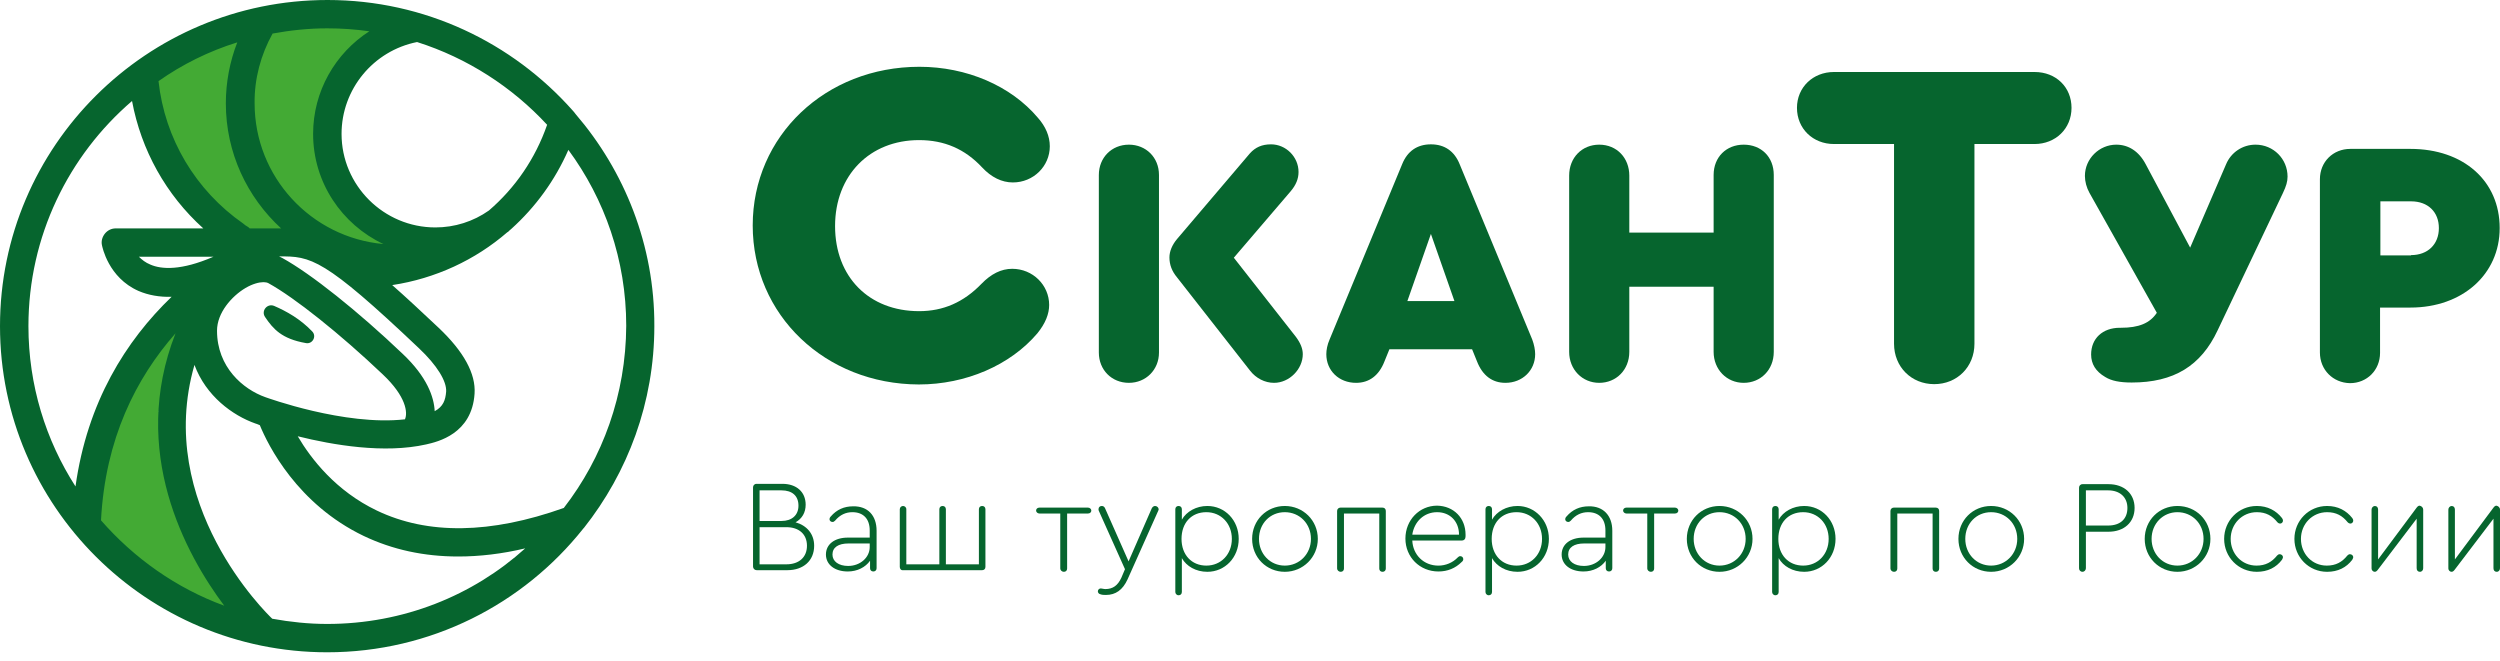
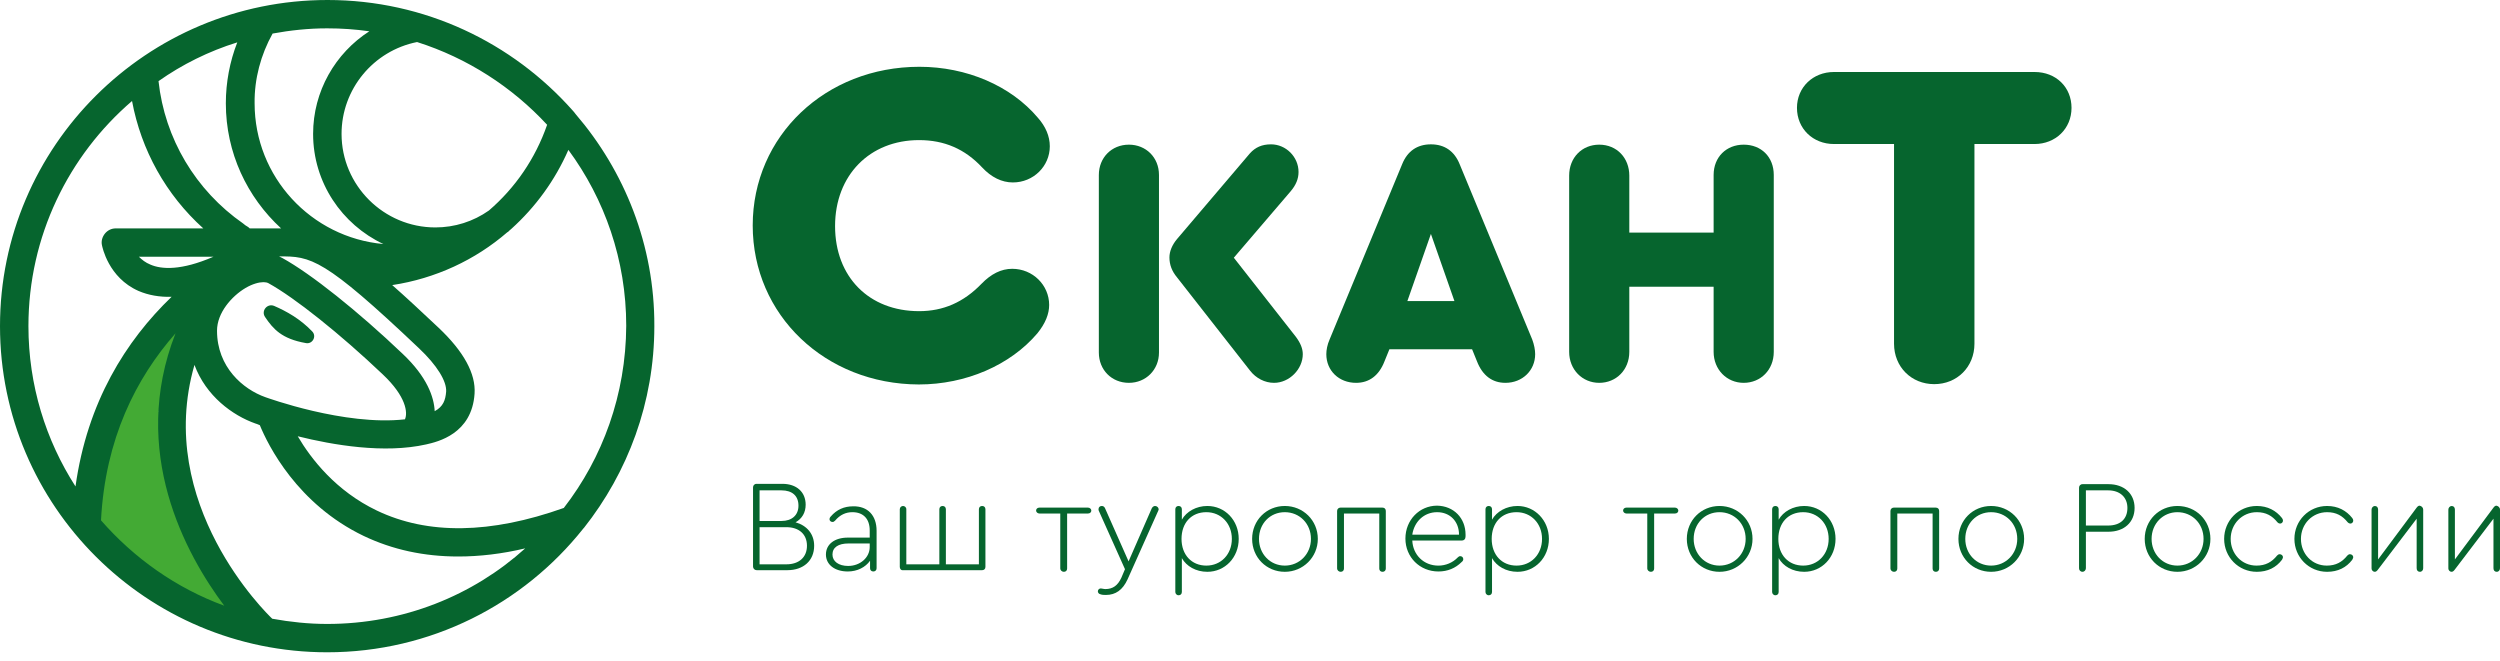
<svg xmlns="http://www.w3.org/2000/svg" width="140" height="37" viewBox="0 0 140 37" fill="none">
  <path d="M42.152 12.626C42.152 7.608 46.233 3.74 51.486 3.74C54.122 3.74 56.611 4.798 58.13 6.605C58.551 7.079 58.789 7.627 58.789 8.192C58.789 9.305 57.874 10.217 56.721 10.217C56.099 10.217 55.513 9.926 55.001 9.378C54.031 8.338 52.877 7.846 51.468 7.846C48.704 7.846 46.764 9.816 46.764 12.662C46.764 15.509 48.668 17.425 51.468 17.425C52.822 17.425 53.957 16.932 54.964 15.892C55.495 15.345 56.062 15.053 56.684 15.053C57.837 15.053 58.753 15.965 58.753 17.078C58.753 17.571 58.551 18.1 58.094 18.665C56.575 20.453 54.085 21.53 51.45 21.53C46.215 21.512 42.152 17.644 42.152 12.626Z" fill="#06652E" />
  <path d="M72.956 19.833C72.956 20.672 72.205 21.439 71.345 21.439C70.833 21.439 70.338 21.183 70.009 20.763L65.909 15.527C65.635 15.198 65.488 14.834 65.488 14.414C65.488 14.085 65.635 13.72 65.909 13.392L69.991 8.593C70.302 8.247 70.668 8.083 71.18 8.083C72.004 8.083 72.718 8.776 72.718 9.633C72.718 10.017 72.572 10.363 72.279 10.71L69.094 14.432L72.572 18.866C72.828 19.212 72.956 19.523 72.956 19.833ZM64.903 9.798V19.742C64.903 20.709 64.17 21.439 63.219 21.439C62.249 21.439 61.535 20.709 61.535 19.742V9.798C61.535 8.831 62.249 8.101 63.219 8.101C64.17 8.101 64.903 8.812 64.903 9.798Z" fill="#06652E" />
  <path d="M78.813 16.859H81.448L80.131 13.1L78.813 16.859ZM85.969 19.833C85.969 20.745 85.255 21.439 84.304 21.439C83.572 21.439 83.022 21.037 82.711 20.234L82.437 19.559H77.806L77.532 20.234C77.221 21.037 76.671 21.439 75.939 21.439C74.987 21.439 74.274 20.763 74.274 19.833C74.274 19.596 74.329 19.304 74.457 19.012L78.52 9.196C78.813 8.466 79.362 8.083 80.131 8.083C80.899 8.083 81.448 8.466 81.741 9.196L85.805 19.012C85.914 19.304 85.969 19.596 85.969 19.833Z" fill="#06652E" />
  <path d="M87.873 19.705V9.834C87.873 8.831 88.587 8.101 89.557 8.101C90.545 8.101 91.241 8.849 91.241 9.834V13.027H95.963V9.798C95.963 8.794 96.677 8.101 97.647 8.101C98.635 8.101 99.331 8.794 99.331 9.798V19.705C99.331 20.709 98.599 21.439 97.647 21.439C96.695 21.439 95.963 20.691 95.963 19.705V16.056H91.241V19.705C91.241 20.709 90.509 21.439 89.557 21.439C88.605 21.439 87.873 20.691 87.873 19.705Z" fill="#06652E" />
  <path d="M106.066 19.249V8.065H102.698C101.527 8.065 100.63 7.207 100.63 6.039C100.63 4.89 101.527 4.032 102.698 4.032H113.936C115.144 4.032 116.005 4.89 116.005 6.039C116.005 7.207 115.108 8.065 113.936 8.065H110.569V19.249C110.569 20.545 109.599 21.512 108.317 21.512C107.036 21.512 106.066 20.545 106.066 19.249Z" fill="#06652E" />
-   <path d="M128.103 9.889C128.103 10.163 128.03 10.418 127.847 10.802L124.186 18.501C123.253 20.49 121.734 21.421 119.372 21.421C118.714 21.421 118.238 21.329 117.89 21.11C117.359 20.8 117.103 20.381 117.103 19.851C117.103 18.957 117.743 18.355 118.714 18.355H118.768C119.775 18.355 120.397 18.1 120.782 17.516L117.011 10.802C116.847 10.509 116.755 10.163 116.755 9.853C116.755 8.886 117.56 8.101 118.512 8.101C119.189 8.101 119.775 8.466 120.159 9.196L122.649 13.867L124.662 9.196C124.937 8.539 125.577 8.101 126.309 8.101C127.316 8.101 128.103 8.904 128.103 9.889Z" fill="#06652E" />
-   <path d="M135.021 14.286C135.955 14.286 136.577 13.684 136.577 12.772C136.577 11.878 135.973 11.275 135.021 11.275H133.301V14.304H135.021V14.286ZM129.915 19.742V10.035C129.915 9.068 130.647 8.338 131.617 8.338H134.985C137.95 8.338 139.982 10.126 139.982 12.772C139.982 15.363 137.895 17.224 134.985 17.224H133.283V19.76C133.283 20.727 132.551 21.457 131.599 21.457C130.647 21.438 129.915 20.709 129.915 19.742Z" fill="#06652E" />
  <path d="M45.19 30.562C45.19 29.923 44.751 29.522 44.037 29.522H42.536V31.602H44.037C44.751 31.602 45.19 31.201 45.19 30.562ZM42.536 27.46V29.175H43.763C44.348 29.175 44.714 28.847 44.714 28.318C44.714 27.77 44.367 27.46 43.763 27.46H42.536ZM45.593 30.562C45.593 31.401 44.989 31.93 44.092 31.93H42.371C42.262 31.93 42.17 31.839 42.17 31.73V27.296C42.17 27.186 42.243 27.095 42.371 27.095H43.817C44.605 27.095 45.117 27.551 45.117 28.263C45.117 28.701 44.916 29.047 44.55 29.248C45.19 29.431 45.593 29.905 45.593 30.562Z" fill="#06652E" />
  <path d="M48.704 30.635V30.434H47.515C46.947 30.434 46.618 30.653 46.618 31.054C46.618 31.438 46.965 31.693 47.496 31.693C48.173 31.693 48.704 31.219 48.704 30.635ZM49.089 29.722V31.821C49.089 31.93 49.016 32.003 48.906 32.003C48.796 32.003 48.723 31.93 48.723 31.821V31.401C48.466 31.766 48.009 32.003 47.478 32.003C46.746 32.003 46.252 31.62 46.252 31.054C46.252 30.471 46.746 30.106 47.478 30.106H48.704V29.704C48.704 29.047 48.338 28.682 47.734 28.682C47.368 28.682 47.039 28.828 46.764 29.157C46.709 29.212 46.673 29.23 46.618 29.23C46.526 29.23 46.453 29.157 46.453 29.084C46.453 29.029 46.471 28.974 46.526 28.92C46.856 28.536 47.277 28.354 47.771 28.354C48.594 28.336 49.089 28.865 49.089 29.722Z" fill="#06652E" />
  <path d="M50.388 31.747V28.518C50.388 28.408 50.48 28.335 50.571 28.335C50.663 28.335 50.754 28.408 50.754 28.518V31.602H52.603V28.518C52.603 28.408 52.676 28.335 52.786 28.335C52.896 28.335 52.969 28.408 52.969 28.518V31.602H54.818V28.518C54.818 28.408 54.891 28.335 55.001 28.335C55.111 28.335 55.184 28.408 55.184 28.518V31.747C55.184 31.857 55.111 31.93 55.001 31.93H50.571C50.462 31.948 50.388 31.857 50.388 31.747Z" fill="#06652E" />
  <path d="M59.375 31.839V28.756H58.204C58.112 28.756 58.021 28.683 58.021 28.591C58.021 28.5 58.094 28.427 58.204 28.427H60.931C61.022 28.427 61.114 28.5 61.114 28.591C61.114 28.683 61.041 28.756 60.931 28.756H59.759V31.839C59.759 31.949 59.686 32.022 59.576 32.022C59.467 32.022 59.375 31.93 59.375 31.839Z" fill="#06652E" />
  <path d="M64.884 28.518C64.884 28.536 64.884 28.554 64.866 28.591L63.145 32.441C62.871 33.043 62.468 33.317 61.937 33.317C61.828 33.317 61.718 33.317 61.626 33.28C61.535 33.262 61.48 33.189 61.48 33.116C61.48 33.025 61.553 32.952 61.645 32.952C61.7 32.952 61.809 32.988 61.901 32.988C62.322 32.988 62.596 32.787 62.798 32.349L62.999 31.875L61.535 28.609C61.517 28.573 61.517 28.554 61.517 28.518C61.517 28.408 61.59 28.335 61.7 28.335C61.773 28.335 61.846 28.372 61.883 28.463L63.2 31.437L64.5 28.463C64.537 28.39 64.61 28.335 64.683 28.335C64.793 28.335 64.884 28.427 64.884 28.518Z" fill="#06652E" />
  <path d="M68.984 30.178C68.984 29.321 68.38 28.682 67.556 28.682C66.715 28.682 66.165 29.284 66.165 30.178C66.165 31.072 66.733 31.674 67.556 31.674C68.38 31.674 68.984 31.036 68.984 30.178ZM69.368 30.178C69.368 31.218 68.6 32.021 67.611 32.021C66.971 32.021 66.44 31.711 66.184 31.255V33.152C66.184 33.262 66.111 33.335 66.001 33.335C65.891 33.335 65.818 33.244 65.818 33.152V28.518C65.818 28.408 65.891 28.335 66.001 28.335C66.111 28.335 66.184 28.408 66.184 28.518V29.102C66.44 28.646 66.989 28.335 67.611 28.335C68.6 28.335 69.368 29.138 69.368 30.178Z" fill="#06652E" />
  <path d="M70.503 30.178C70.503 31.018 71.126 31.674 71.949 31.674C72.773 31.674 73.413 31.018 73.413 30.178C73.413 29.321 72.773 28.682 71.949 28.682C71.126 28.682 70.503 29.321 70.503 30.178ZM73.798 30.178C73.798 31.2 72.974 32.021 71.949 32.021C70.924 32.021 70.119 31.218 70.119 30.178C70.119 29.138 70.924 28.335 71.949 28.335C72.974 28.335 73.798 29.138 73.798 30.178Z" fill="#06652E" />
  <path d="M74.878 31.839V28.61C74.878 28.5 74.969 28.427 75.061 28.427H77.422C77.532 28.427 77.605 28.5 77.605 28.61V31.839C77.605 31.949 77.532 32.022 77.422 32.022C77.312 32.022 77.239 31.949 77.239 31.839V28.756H75.262V31.839C75.262 31.949 75.189 32.022 75.079 32.022C74.969 32.022 74.878 31.93 74.878 31.839Z" fill="#06652E" />
  <path d="M79.088 29.941H81.705C81.705 29.211 81.211 28.682 80.478 28.682C79.746 28.682 79.197 29.211 79.088 29.941ZM82.071 29.941V30.032C82.071 30.178 81.998 30.27 81.851 30.27H79.088C79.124 31.073 79.728 31.675 80.552 31.675C80.954 31.675 81.357 31.51 81.632 31.218C81.686 31.164 81.723 31.145 81.778 31.145C81.87 31.145 81.943 31.218 81.943 31.31C81.943 31.364 81.924 31.419 81.851 31.474C81.504 31.821 81.064 32.003 80.552 32.003C79.508 32.003 78.703 31.2 78.703 30.16C78.703 29.12 79.49 28.317 80.478 28.317C81.412 28.336 82.071 29.011 82.071 29.941Z" fill="#06652E" />
  <path d="M86.354 30.178C86.354 29.321 85.75 28.682 84.926 28.682C84.084 28.682 83.535 29.284 83.535 30.178C83.535 31.072 84.102 31.674 84.926 31.674C85.75 31.674 86.354 31.036 86.354 30.178ZM86.738 30.178C86.738 31.218 85.969 32.021 84.981 32.021C84.34 32.021 83.81 31.711 83.553 31.255V33.152C83.553 33.262 83.48 33.335 83.37 33.335C83.26 33.335 83.187 33.244 83.187 33.152V28.518C83.187 28.408 83.26 28.335 83.37 28.335C83.48 28.335 83.553 28.408 83.553 28.518V29.102C83.81 28.646 84.359 28.335 84.981 28.335C85.951 28.335 86.738 29.138 86.738 30.178Z" fill="#06652E" />
-   <path d="M89.904 30.635V30.434H88.715C88.147 30.434 87.818 30.653 87.818 31.054C87.818 31.438 88.166 31.693 88.697 31.693C89.374 31.693 89.904 31.219 89.904 30.635ZM90.289 29.722V31.821C90.289 31.93 90.216 32.003 90.106 32.003C89.996 32.003 89.923 31.93 89.923 31.821V31.401C89.667 31.766 89.209 32.003 88.678 32.003C87.946 32.003 87.452 31.62 87.452 31.054C87.452 30.471 87.946 30.106 88.678 30.106H89.904V29.704C89.904 29.047 89.538 28.682 88.934 28.682C88.568 28.682 88.239 28.828 87.964 29.157C87.909 29.212 87.873 29.23 87.818 29.23C87.727 29.23 87.653 29.157 87.653 29.084C87.653 29.029 87.671 28.974 87.727 28.92C88.056 28.536 88.477 28.354 88.971 28.354C89.776 28.336 90.289 28.865 90.289 29.722Z" fill="#06652E" />
  <path d="M92.247 31.839V28.756H91.076C90.984 28.756 90.893 28.683 90.893 28.591C90.893 28.5 90.966 28.427 91.076 28.427H93.803C93.894 28.427 93.986 28.5 93.986 28.591C93.986 28.683 93.913 28.756 93.803 28.756H92.632V31.839C92.632 31.949 92.558 32.022 92.449 32.022C92.339 32.022 92.247 31.93 92.247 31.839Z" fill="#06652E" />
  <path d="M94.846 30.178C94.846 31.018 95.469 31.674 96.292 31.674C97.116 31.674 97.757 31.018 97.757 30.178C97.757 29.321 97.116 28.682 96.292 28.682C95.469 28.682 94.846 29.321 94.846 30.178ZM98.141 30.178C98.141 31.2 97.317 32.021 96.292 32.021C95.267 32.021 94.462 31.218 94.462 30.178C94.462 29.138 95.267 28.335 96.292 28.335C97.317 28.335 98.141 29.138 98.141 30.178Z" fill="#06652E" />
  <path d="M102.405 30.178C102.405 29.321 101.801 28.682 100.978 28.682C100.136 28.682 99.587 29.284 99.587 30.178C99.587 31.072 100.154 31.674 100.978 31.674C101.801 31.674 102.405 31.036 102.405 30.178ZM102.79 30.178C102.79 31.218 102.021 32.021 101.033 32.021C100.392 32.021 99.861 31.711 99.605 31.255V33.152C99.605 33.262 99.532 33.335 99.422 33.335C99.312 33.335 99.239 33.244 99.239 33.152V28.518C99.239 28.408 99.312 28.335 99.422 28.335C99.532 28.335 99.605 28.408 99.605 28.518V29.102C99.861 28.646 100.41 28.335 101.033 28.335C102.021 28.335 102.79 29.138 102.79 30.178Z" fill="#06652E" />
  <path d="M105.865 31.839V28.61C105.865 28.5 105.956 28.427 106.048 28.427H108.409C108.519 28.427 108.592 28.5 108.592 28.61V31.839C108.592 31.949 108.519 32.022 108.409 32.022C108.299 32.022 108.226 31.949 108.226 31.839V28.756H106.249V31.839C106.249 31.949 106.176 32.022 106.066 32.022C105.956 32.022 105.865 31.93 105.865 31.839Z" fill="#06652E" />
  <path d="M110.056 30.178C110.056 31.018 110.678 31.674 111.502 31.674C112.326 31.674 112.966 31.018 112.966 30.178C112.966 29.321 112.326 28.682 111.502 28.682C110.678 28.682 110.056 29.321 110.056 30.178ZM113.351 30.178C113.351 31.2 112.527 32.021 111.502 32.021C110.477 32.021 109.672 31.218 109.672 30.178C109.672 29.138 110.477 28.335 111.502 28.335C112.527 28.335 113.351 29.138 113.351 30.178Z" fill="#06652E" />
  <path d="M118.055 29.43C118.732 29.43 119.135 29.066 119.135 28.445C119.135 27.843 118.714 27.46 118.055 27.46H116.81V29.43H118.055V29.43ZM116.426 31.821V27.314C116.426 27.204 116.499 27.113 116.627 27.113H118.073C118.951 27.113 119.537 27.642 119.537 28.445C119.537 29.248 118.951 29.777 118.073 29.777H116.81V31.821C116.81 31.93 116.719 32.021 116.627 32.021C116.499 32.021 116.426 31.93 116.426 31.821Z" fill="#06652E" />
  <path d="M120.489 30.178C120.489 31.018 121.111 31.674 121.935 31.674C122.758 31.674 123.399 31.018 123.399 30.178C123.399 29.321 122.758 28.682 121.935 28.682C121.129 28.682 120.489 29.321 120.489 30.178ZM123.783 30.178C123.783 31.2 122.96 32.021 121.935 32.021C120.91 32.021 120.104 31.218 120.104 30.178C120.104 29.138 120.91 28.335 121.935 28.335C122.978 28.335 123.783 29.138 123.783 30.178Z" fill="#06652E" />
  <path d="M124.552 30.178C124.552 29.157 125.357 28.335 126.382 28.335C126.986 28.335 127.462 28.591 127.792 29.011C127.828 29.065 127.847 29.102 127.847 29.157C127.847 29.248 127.773 29.321 127.682 29.321C127.645 29.321 127.59 29.302 127.536 29.248C127.243 28.883 126.895 28.682 126.382 28.682C125.559 28.682 124.918 29.339 124.918 30.178C124.918 31.018 125.54 31.674 126.364 31.674C126.877 31.674 127.224 31.474 127.517 31.109C127.572 31.054 127.609 31.036 127.664 31.036C127.755 31.036 127.847 31.109 127.847 31.2C127.847 31.236 127.828 31.273 127.792 31.346C127.462 31.784 126.986 32.021 126.382 32.021C125.357 32.021 124.552 31.2 124.552 30.178Z" fill="#06652E" />
  <path d="M128.487 30.178C128.487 29.157 129.293 28.335 130.318 28.335C130.922 28.335 131.397 28.591 131.727 29.011C131.764 29.065 131.782 29.102 131.782 29.157C131.782 29.248 131.709 29.321 131.617 29.321C131.581 29.321 131.526 29.302 131.471 29.248C131.178 28.883 130.83 28.682 130.318 28.682C129.494 28.682 128.853 29.339 128.853 30.178C128.853 31.018 129.476 31.674 130.299 31.674C130.812 31.674 131.16 31.474 131.452 31.109C131.507 31.054 131.544 31.036 131.599 31.036C131.69 31.036 131.782 31.109 131.782 31.2C131.782 31.236 131.764 31.273 131.727 31.346C131.397 31.784 130.922 32.021 130.318 32.021C129.293 32.021 128.487 31.2 128.487 30.178Z" fill="#06652E" />
  <path d="M135.699 28.536V31.821C135.699 31.93 135.626 32.021 135.516 32.021C135.406 32.021 135.333 31.948 135.333 31.821V29.047L133.155 31.912C133.1 31.985 133.045 32.021 132.99 32.021C132.898 32.021 132.807 31.948 132.807 31.821V28.536C132.807 28.427 132.898 28.336 132.99 28.336C133.1 28.336 133.173 28.409 133.173 28.536V31.328L135.333 28.427C135.388 28.354 135.443 28.317 135.497 28.317C135.607 28.336 135.699 28.427 135.699 28.536Z" fill="#06652E" />
  <path d="M140 28.536V31.821C140 31.93 139.927 32.021 139.817 32.021C139.707 32.021 139.634 31.948 139.634 31.821V29.047L137.456 31.912C137.401 31.985 137.346 32.021 137.291 32.021C137.2 32.021 137.108 31.948 137.108 31.821V28.536C137.108 28.427 137.2 28.336 137.291 28.336C137.401 28.336 137.474 28.409 137.474 28.536V31.328L139.634 28.427C139.689 28.354 139.744 28.317 139.799 28.317C139.908 28.336 140 28.427 140 28.536Z" fill="#06652E" />
  <path d="M10.543 18.064L8.895 23.027C8.895 23.027 9.865 27.15 9.993 27.753C10.122 28.355 11.879 31.511 11.989 31.748C12.098 31.986 14.112 34.595 14.112 34.595L9.188 32.843L5.601 29.814L4.869 26.968L6.333 22.005L8.456 18.867L10.543 18.064Z" fill="#43AA34" />
-   <path d="M13.215 13.028L11.22 11.459L9.463 8.43C9.463 8.43 8.493 5.949 8.493 5.712C8.493 5.474 8.31 4.069 8.31 4.069L11.403 1.953L17.223 0.931L21.781 1.296C21.781 1.296 19.529 3.778 19.419 4.507C19.31 5.237 18.45 8.138 18.633 8.631C18.816 9.124 19.731 11.24 19.731 11.24L21.854 13.119L25.313 14.214L17.113 13.849L13.215 13.028Z" fill="#43AA34" />
  <path d="M15.356 17.133C14.972 16.968 14.606 17.406 14.844 17.753C15.301 18.428 15.777 18.976 17.132 19.213C17.498 19.286 17.754 18.83 17.479 18.556C16.82 17.863 16.034 17.425 15.356 17.133Z" fill="#06652E" />
  <path d="M32.232 6.386C32.177 6.313 32.122 6.24 32.067 6.185C28.699 2.39 23.794 0 18.34 0C8.218 0 0 8.192 0 18.264C0 28.336 8.218 36.528 18.321 36.528C24.123 36.528 29.303 33.828 32.653 29.613C32.671 29.595 32.671 29.577 32.689 29.577C35.16 26.456 36.643 22.534 36.643 18.264C36.661 13.739 34.977 9.579 32.232 6.386ZM30.639 6.988C29.98 8.886 28.846 10.528 27.381 11.787C26.503 12.407 25.459 12.736 24.38 12.736C21.488 12.736 19.127 10.382 19.127 7.499C19.127 4.999 20.902 2.846 23.355 2.354C26.173 3.248 28.681 4.872 30.639 6.988ZM15.265 1.879C16.253 1.697 17.278 1.587 18.321 1.587C19.127 1.587 19.895 1.642 20.682 1.752C18.779 2.974 17.534 5.109 17.534 7.499C17.534 10.218 19.145 12.571 21.47 13.666C17.424 13.301 14.258 9.908 14.258 5.784C14.24 4.415 14.606 3.065 15.265 1.879ZM22.549 19.815C20.042 17.425 17.406 15.326 15.814 14.451C15.759 14.414 15.686 14.396 15.631 14.36C17.406 14.341 18.138 14.451 23.465 19.505C24.471 20.454 25.02 21.348 24.984 21.931C24.947 22.406 24.819 22.771 24.343 23.026C24.306 22.242 23.922 21.11 22.549 19.815ZM22.677 23.482C19.31 23.866 14.917 22.26 14.862 22.242C13.617 21.804 12.153 20.563 12.153 18.52C12.153 17.516 12.977 16.585 13.746 16.129C14.148 15.892 14.514 15.801 14.752 15.801C14.862 15.801 14.954 15.819 15.027 15.856C16.491 16.659 19.053 18.702 21.433 20.965C22.751 22.205 22.842 23.117 22.677 23.482ZM13.288 2.372C12.867 3.448 12.647 4.616 12.647 5.784C12.647 8.557 13.837 11.039 15.741 12.79C15.649 12.79 15.558 12.79 15.466 12.79C15.32 12.79 15.173 12.79 15.027 12.79H13.983C13.947 12.754 13.91 12.717 13.874 12.699C13.782 12.644 13.691 12.59 13.617 12.517C10.945 10.656 9.225 7.755 8.877 4.543C10.195 3.613 11.696 2.865 13.288 2.372ZM4.228 27.241C2.562 24.65 1.592 21.567 1.592 18.264C1.592 13.228 3.844 8.703 7.394 5.656C7.907 8.411 9.298 10.911 11.384 12.79H6.479C6.241 12.79 6.022 12.9 5.875 13.082C5.729 13.265 5.656 13.502 5.711 13.739C5.729 13.812 6.058 15.546 7.76 16.294C8.31 16.531 8.932 16.64 9.609 16.622C7.047 19.085 4.887 22.515 4.228 27.241ZM11.952 14.378C10.14 15.162 9.042 15.089 8.419 14.816C8.145 14.706 7.944 14.542 7.779 14.378H11.952ZM5.656 29.139C5.894 24.577 7.614 21.183 9.829 18.666C7.23 25.289 10.414 31.055 12.556 33.919C9.865 32.934 7.504 31.255 5.656 29.139ZM18.321 34.941C17.278 34.941 16.253 34.831 15.246 34.649C14.935 34.357 8.639 28.226 10.89 20.435C11.531 22.169 13.014 23.264 14.313 23.72C14.331 23.72 14.423 23.756 14.551 23.811C15.008 24.924 16.637 28.226 20.371 30.015C21.982 30.781 23.739 31.164 25.661 31.164C26.851 31.164 28.113 31.018 29.413 30.708C26.485 33.353 22.586 34.941 18.321 34.941ZM31.573 28.445C27.473 29.905 23.959 29.96 21.103 28.591C18.816 27.497 17.424 25.708 16.674 24.431C18.651 24.924 21.524 25.416 23.867 24.887C24.508 24.741 26.43 24.303 26.576 22.041C26.649 20.928 25.972 19.687 24.563 18.355C23.556 17.407 22.714 16.622 21.964 15.965C24.38 15.6 26.613 14.56 28.406 13.009C28.443 12.991 28.48 12.973 28.498 12.936C28.553 12.9 28.589 12.845 28.644 12.809C29.98 11.604 31.079 10.108 31.829 8.393C33.861 11.148 35.069 14.56 35.069 18.246C35.05 22.096 33.751 25.635 31.573 28.445Z" fill="#06652E" />
</svg>